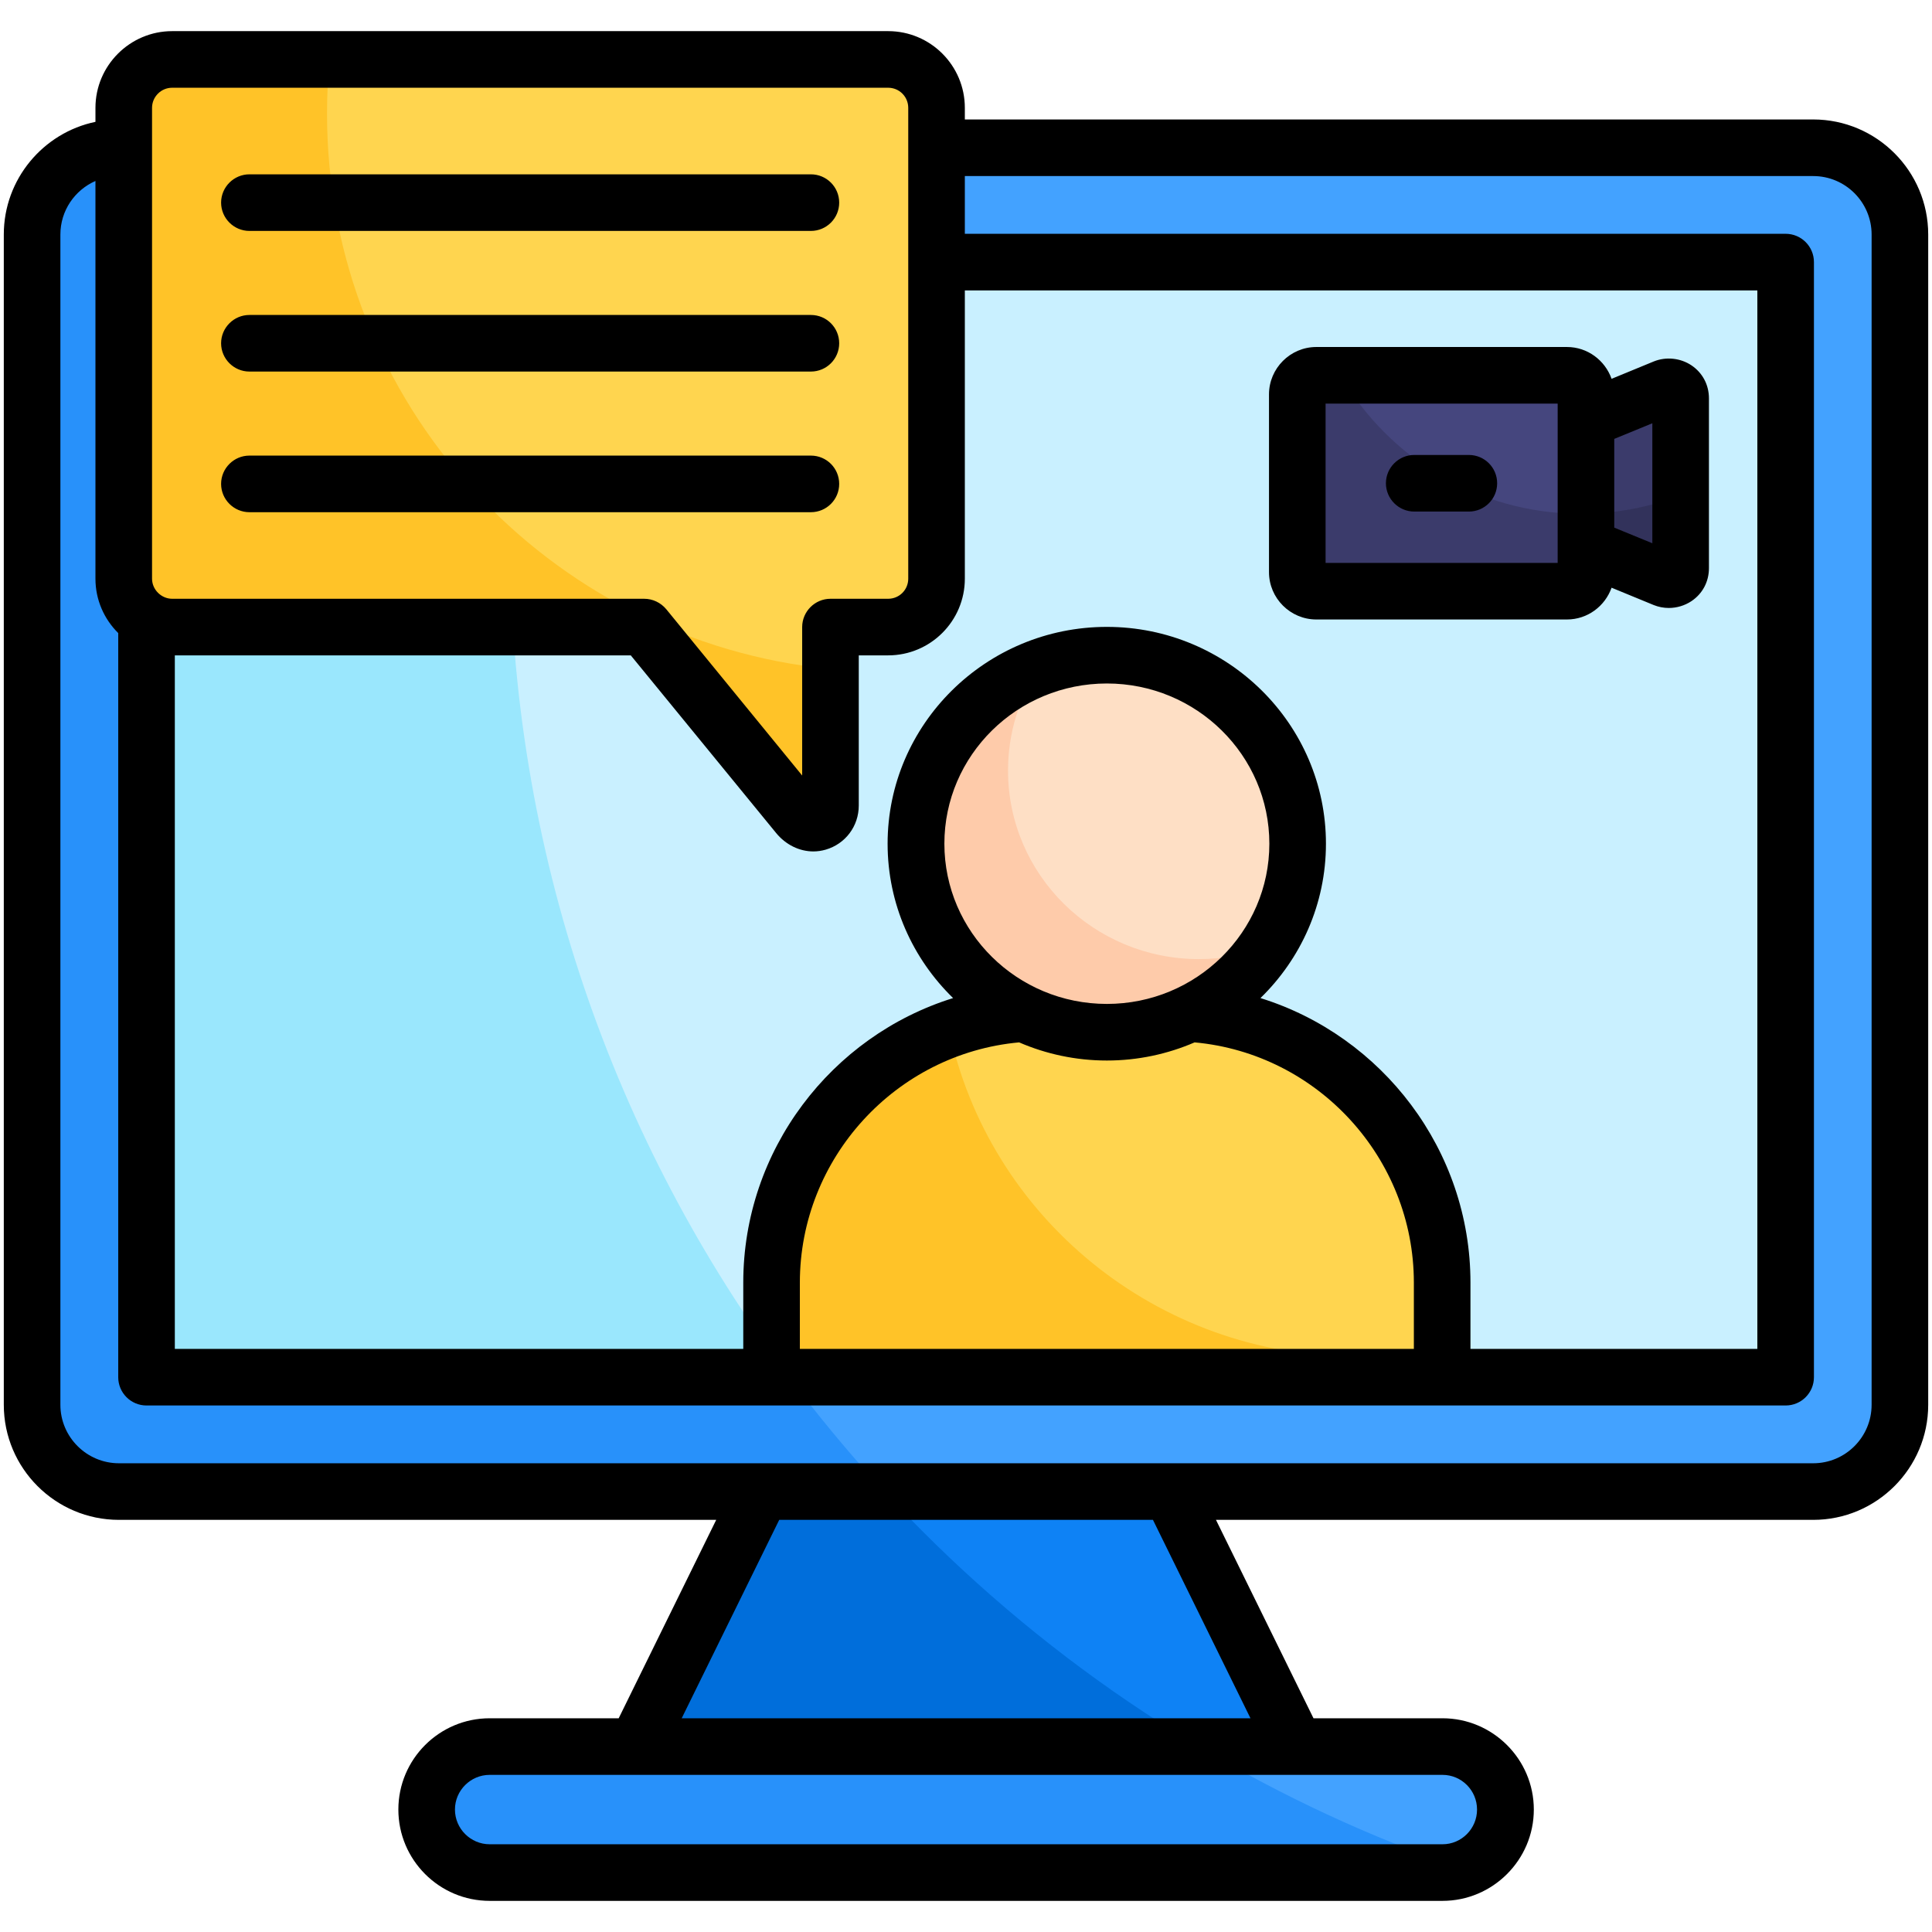
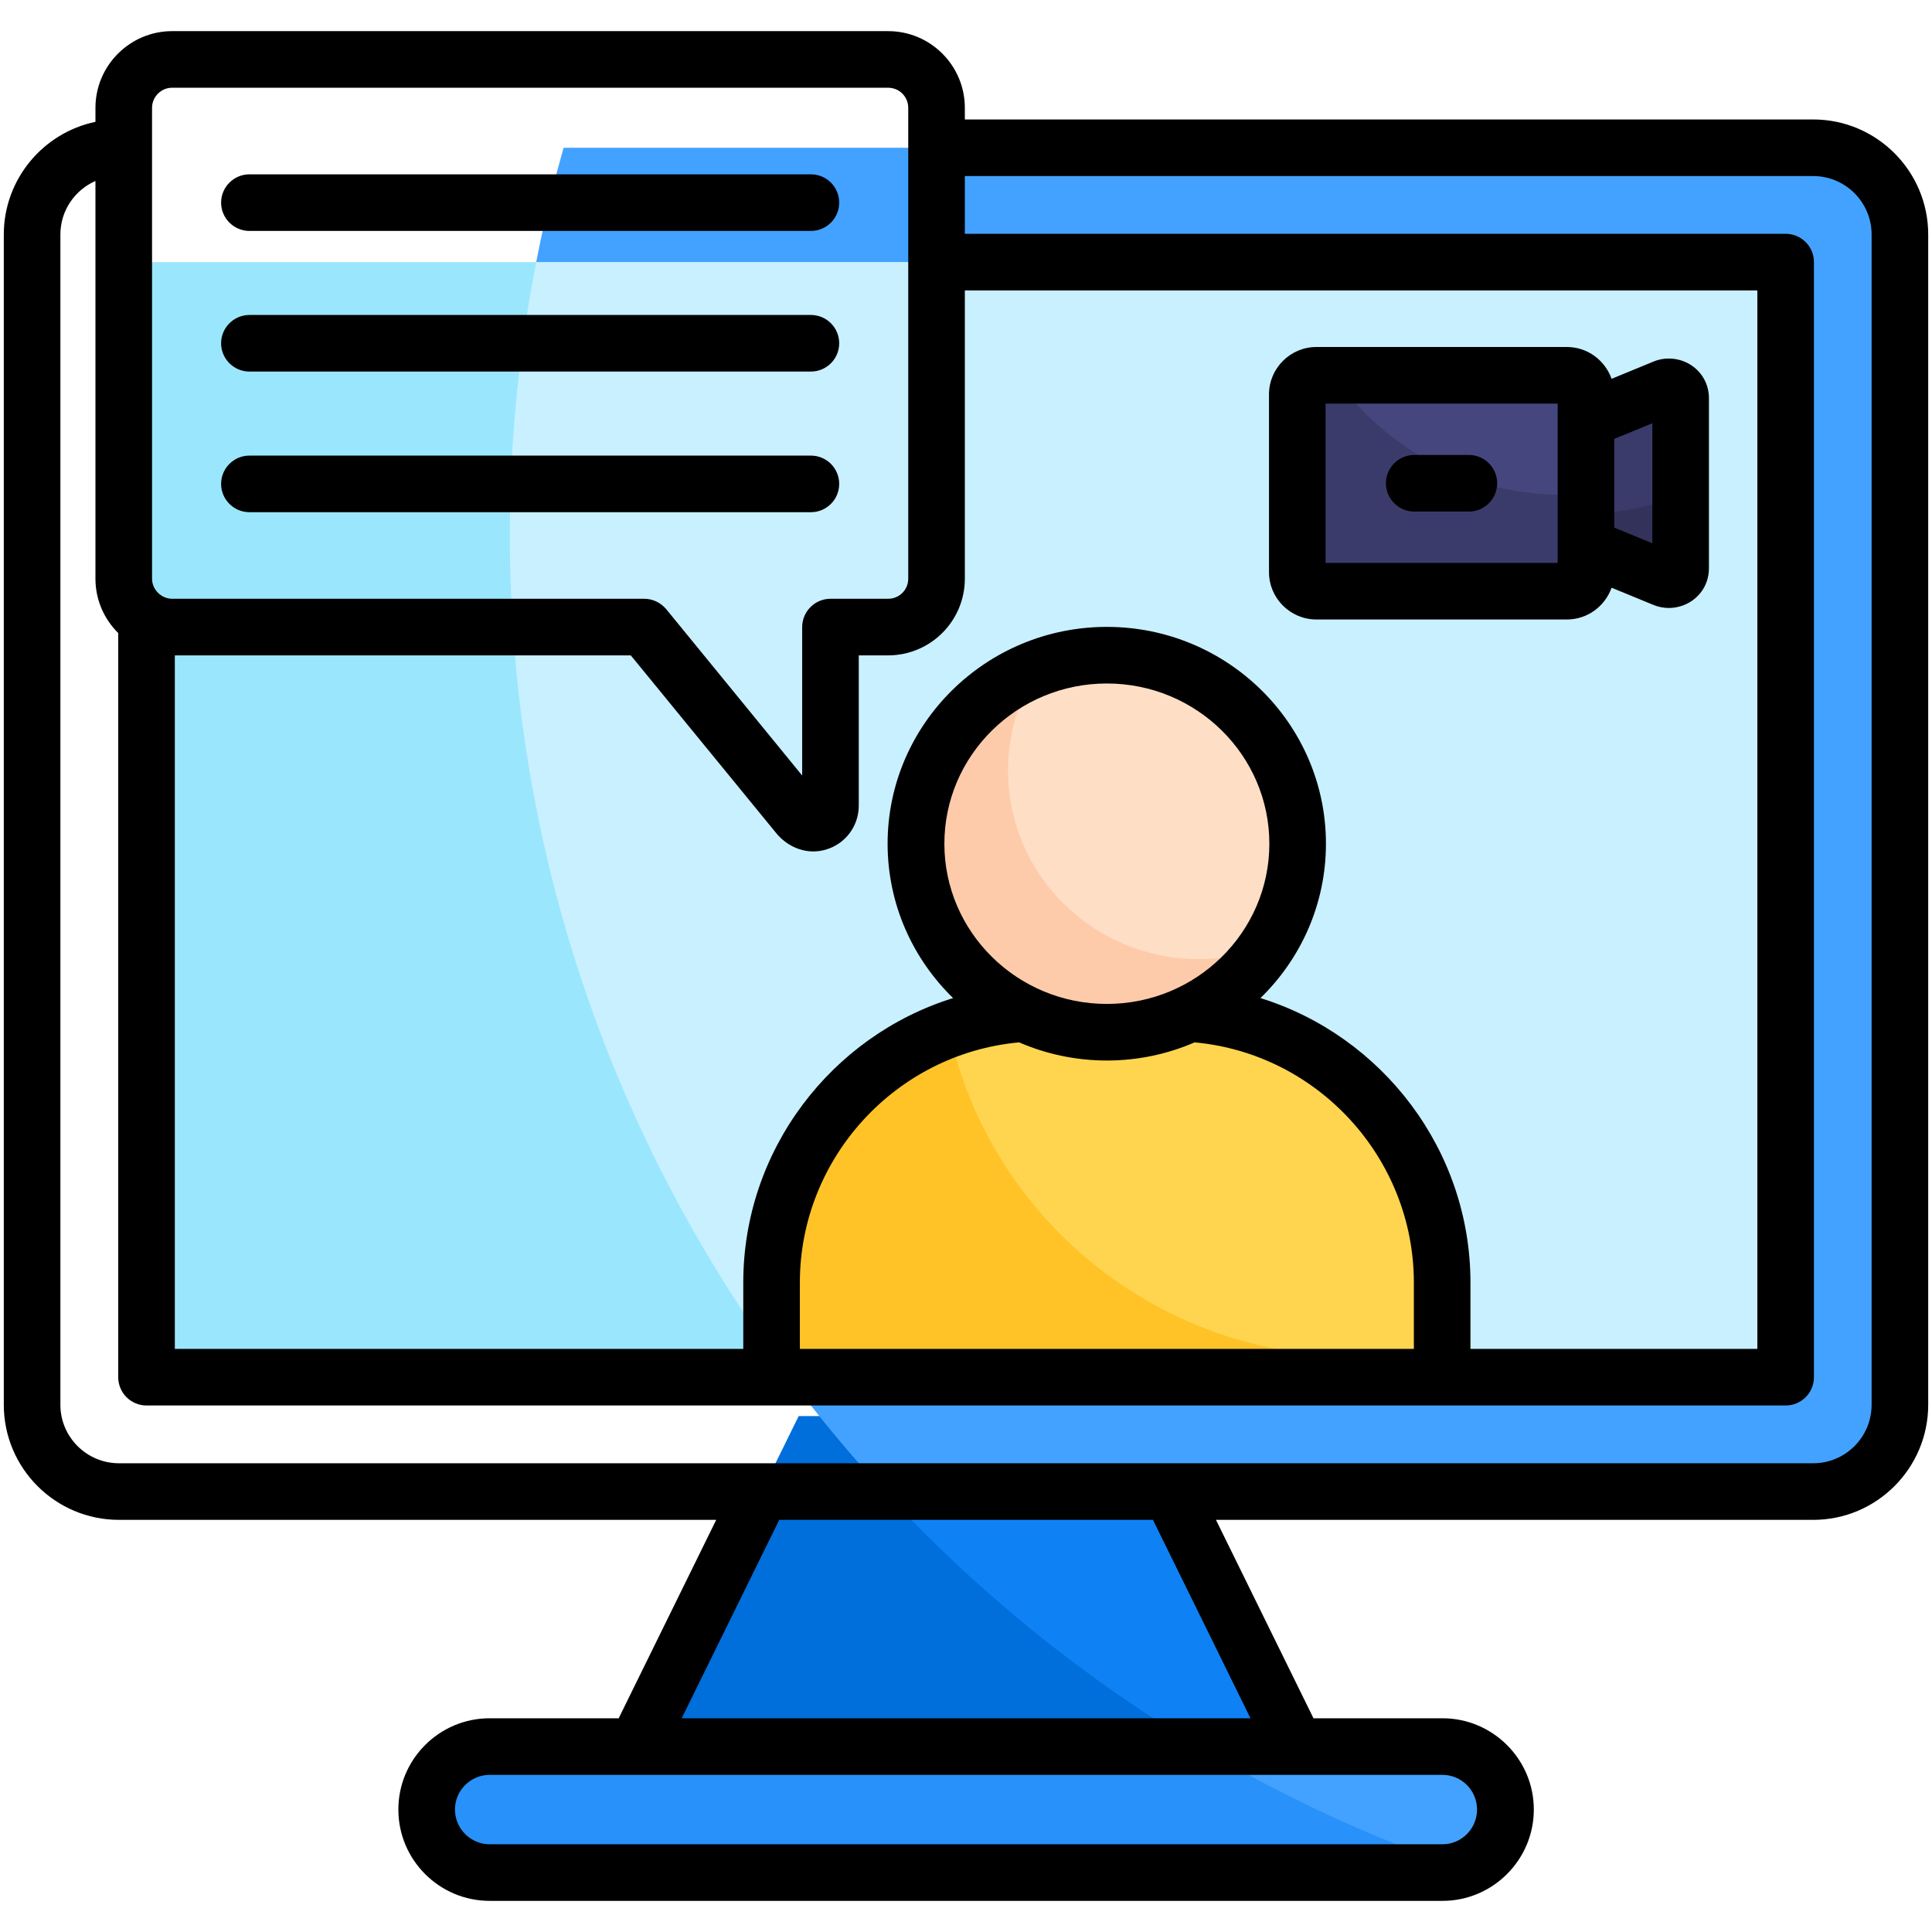
<svg xmlns="http://www.w3.org/2000/svg" id="Layer_1" viewBox="0 0 512 512">
  <g clip-rule="evenodd" fill-rule="evenodd">
    <g>
      <g>
        <path d="m161.658 476.967h188.684l-49.998-101.686-88.688-.001-49.998 101.686z" fill="#006edb" />
        <path d="m343.619 476.967h6.724l-49.998-101.686-83.212-.001c34.063 42.475 77.201 77.353 126.487 101.686z" fill="#0e82f5" />
        <path d="m129.751 462.858h252.499c9.218 0 16.694 7.476 16.694 16.694v.001c0 9.218-7.476 16.694-16.694 16.694h-252.499c-9.218 0-16.694-7.476-16.694-16.694 0-9.219 7.476-16.695 16.694-16.695z" fill="#2891fa" />
        <path d="m317.682 462.858h64.567c9.182 0 16.695 7.512 16.695 16.694 0 7.273-4.713 13.497-11.236 15.771-24.6-8.429-48.04-19.352-70.025-32.466z" fill="#43a2ff" />
-         <path d="m31.495 39.158h449.009c12.692 0 22.996 10.304 22.996 22.996v310.129c0 12.691-10.304 22.995-22.995 22.995h-449.01c-12.692 0-22.995-10.304-22.995-22.995v-310.129c0-12.691 10.304-22.995 22.995-22.995z" fill="#2891fa" />
        <path d="m149.357 39.158h331.147c12.648 0 22.996 10.347 22.996 22.995v310.13c0 12.648-10.347 22.996-22.996 22.996h-246.152c-61.587-66.628-99.237-155.707-99.237-253.593 0-35.554 4.967-69.948 14.242-102.528z" fill="#43a2ff" />
        <path d="m38.806 69.463h434.388v295.508h-434.388z" fill="#9ae7fd" />
        <path d="m142.115 69.464h331.079v295.507h-264.065c-46.489-62.298-74.014-139.577-74.014-223.286 0-24.71 2.423-48.851 6.999-72.221z" fill="#c9f0ff" />
      </g>
      <g>
        <path d="m415.465 142.885.411-29.803 25.235-10.355c1.676-.688 4.242.29 4.242 2.844v44.993c0 2.554-2.565 3.532-4.242 2.844z" fill="#32325b" />
        <path d="m415.559 136.073.317-22.991 25.235-10.355c1.676-.688 4.242.29 4.242 2.844v25.675c-8.208 3.166-17.126 4.906-26.451 4.906-1.121 0-2.234-.029-3.343-.079z" fill="#3b3b6b" />
        <path d="m348.841 99.464h66.381c2.781 0 5.057 2.275 5.057 5.057v47.094c0 2.781-2.275 5.057-5.057 5.057h-66.381c-2.782 0-5.057-2.275-5.057-5.057v-47.094c0-2.782 2.275-5.057 5.057-5.057z" fill="#3b3b6b" />
-         <path d="m355.259 99.464h59.962c2.781 0 5.057 2.275 5.057 5.057v31.614c-.458.008-.916.018-1.376.018-27.183-.001-50.919-14.754-63.643-36.689z" fill="#45467e" />
+         <path d="m355.259 99.464h59.962v31.614c-.458.008-.916.018-1.376.018-27.183-.001-50.919-14.754-63.643-36.689z" fill="#45467e" />
      </g>
      <g>
-         <path d="m235.359 15.753h-189.734c-7.054 0-12.825 5.772-12.825 12.825v124.781c0 7.053 5.771 12.824 12.825 12.824h125.086l40.737 49.779c1.34 1.637 3.225 2.59 5.26 2.003 2.034-.587 3.384-2.381 3.384-4.499v-47.283h15.267c7.054 0 12.825-5.771 12.825-12.824v-124.78c0-7.054-5.771-12.826-12.825-12.826z" fill="#ffc328" />
-         <path d="m235.359 15.753h-148.005c-.453 4.713-.692 9.489-.692 14.321 0 76.806 58.537 139.934 133.431 147.22v-11.11h15.267c7.054 0 12.825-5.771 12.825-12.824v-124.781c-.001-7.054-5.772-12.826-12.826-12.826z" fill="#ffd54f" />
-       </g>
+         </g>
      <g>
        <path d="m270.767 268.641h45.091c36.927 2.651 66.322 33.691 66.322 71.262v25.068h-177.737v-25.068c0-37.573 29.395-68.611 66.324-71.262z" fill="#ffc328" />
        <path d="m270.767 268.641h45.091c36.927 2.651 66.322 33.691 66.322 71.262v17.342c-7.282 1.492-14.825 2.28-22.555 2.28-53.248 0-97.692-37.212-108.143-86.742 6.091-2.232 12.562-3.66 19.285-4.142z" fill="#ffd54f" />
        <ellipse cx="293.312" cy="223.589" fill="#fecbaa" rx="50.582" ry="49.962" />
        <path d="m293.312 173.627c27.936 0 50.582 22.369 50.582 49.962 0 10.095-3.035 19.489-8.247 27.346-5.573 2.087-11.614 3.233-17.927 3.233-27.936 0-50.582-22.368-50.582-49.962 0-10.096 3.034-19.49 8.247-27.347 5.572-2.086 11.614-3.232 17.927-3.232z" fill="#fedfc5" />
      </g>
    </g>
    <path d="m58.594 128.238c0-4.149 3.396-7.5 7.499-7.5h148.803c4.15 0 7.499 3.351 7.499 7.5 0 4.14-3.349 7.5-7.499 7.5h-148.803c-4.103 0-7.499-3.36-7.499-7.5zm0-37.269c0-4.14 3.396-7.5 7.499-7.5h148.803c4.15 0 7.499 3.36 7.499 7.5s-3.349 7.498-7.499 7.498h-148.803c-4.103.001-7.499-3.358-7.499-7.498zm0-37.271c0-4.14 3.396-7.5 7.499-7.5h148.803c4.15 0 7.499 3.361 7.499 7.5s-3.349 7.5-7.499 7.5h-148.803c-4.103.001-7.499-3.36-7.499-7.5zm308.69 74.371c0-4.151 3.396-7.5 7.499-7.5h14.479c4.15 0 7.499 3.349 7.499 7.5 0 4.139-3.349 7.5-7.499 7.5h-14.479c-4.103 0-7.499-3.361-7.499-7.5zm45.514 21.1v-42.21h-61.502v42.21zm25.091-5.2-10.093-4.14v-23.52l10.093-4.139zm-10.801 11.779 11.178 4.6c1.274.51 2.641.77 3.962.77 2.122 0 4.245-.621 6.037-1.82 2.924-1.961 4.622-5.141 4.622-8.729v-45.002c0-3.589-1.698-6.769-4.622-8.74-2.924-1.958-6.745-2.36-9.999-1.039l-11.178 4.601c-1.745-4.901-6.367-8.431-11.838-8.431h-66.407c-6.886 0-12.546 5.64-12.546 12.56v47.1c0 6.92 5.66 12.55 12.546 12.55h66.407c5.471 0 10.093-3.519 11.838-8.42zm68.908 216.531v-310.13c0-8.541-6.933-15.491-15.47-15.491h-224.833v15.299h217.522c4.151 0 7.499 3.361 7.499 7.5v295.51c0 4.139-3.349 7.5-7.499 7.5h-434.383c-4.15 0-7.499-3.361-7.499-7.5v-197.2c-3.726-3.689-6.037-8.779-6.037-14.409v-105.4c-5.471 2.401-9.291 7.85-9.291 14.192v310.129c0 8.55 6.98 15.5 15.517 15.5h449.004c8.536-.001 15.47-6.95 15.47-15.5zm-164.604 83.081h-150.737l25.846-52.581h99.045zm60.04 24.188c0 5.07-4.103 9.201-9.15 9.201h-252.517c-5.047 0-9.197-4.13-9.197-9.201 0-5.068 4.15-9.19 9.197-9.19h252.518c5.046 0 9.149 4.121 9.149 9.19zm-351.138-450.969v124.78c0 2.891 2.452 5.319 5.33 5.319h125.08c2.264 0 4.386 1.012 5.848 2.751l36.033 44.09v-39.34c0-4.14 3.396-7.501 7.499-7.501h15.281c2.972 0 5.33-2.378 5.33-5.319v-124.78c0-2.943-2.358-5.329-5.33-5.329h-189.741c-2.925-.001-5.33 2.386-5.33 5.329zm293.739 235.92c32.308 10.05 55.654 40.32 55.654 75.401v17.569h76.029v-280.511h-210.023v76.401c0 11.209-9.103 20.319-20.328 20.319h-7.782v39.791c0 5.479-3.537 10.179-8.773 11.699-1.085.309-2.169.47-3.254.47-3.679 0-7.311-1.739-9.905-4.919l-38.486-47.041h-120.834v183.79h150.643v-17.568c0-35.08 23.299-65.35 55.607-75.401-10.706-10.42-17.357-24.91-17.357-40.909 0-31.682 26.082-57.461 58.106-57.461s58.059 25.78 58.059 57.461c.001 15.999-6.649 30.489-17.356 40.909zm-40.702 16.55c8.254 0 16.13-1.73 23.252-4.81 32.685 2.981 58.106 30.701 58.106 63.661v17.569h-162.717v-17.569c0-32.96 25.422-60.68 58.107-63.661 7.121 3.08 14.998 4.81 23.252 4.81zm0-15c-23.771 0-43.061-19.05-43.061-42.459 0-23.411 19.29-42.461 43.061-42.461s43.061 19.05 43.061 42.461c-.001 23.409-19.291 42.459-43.061 42.459zm187.195-234.391h-224.833v-3.08c0-11.211-9.103-20.328-20.328-20.328h-189.741c-11.178 0-20.328 9.117-20.328 20.328v3.712c-13.819 2.868-24.29 15.168-24.29 29.859v310.129c0 16.821 13.677 30.5 30.515 30.5h158.283l-25.846 52.581h-34.194c-13.348 0-24.195 10.85-24.195 24.188 0 13.341 10.848 24.201 24.195 24.201h252.518c13.3 0 24.195-10.861 24.195-24.201 0-13.339-10.895-24.188-24.195-24.188h-34.194l-25.846-52.581h158.284c16.79 0 30.468-13.679 30.468-30.5v-310.129c0-16.811-13.678-30.491-30.468-30.491z" />
  </g>
</svg>